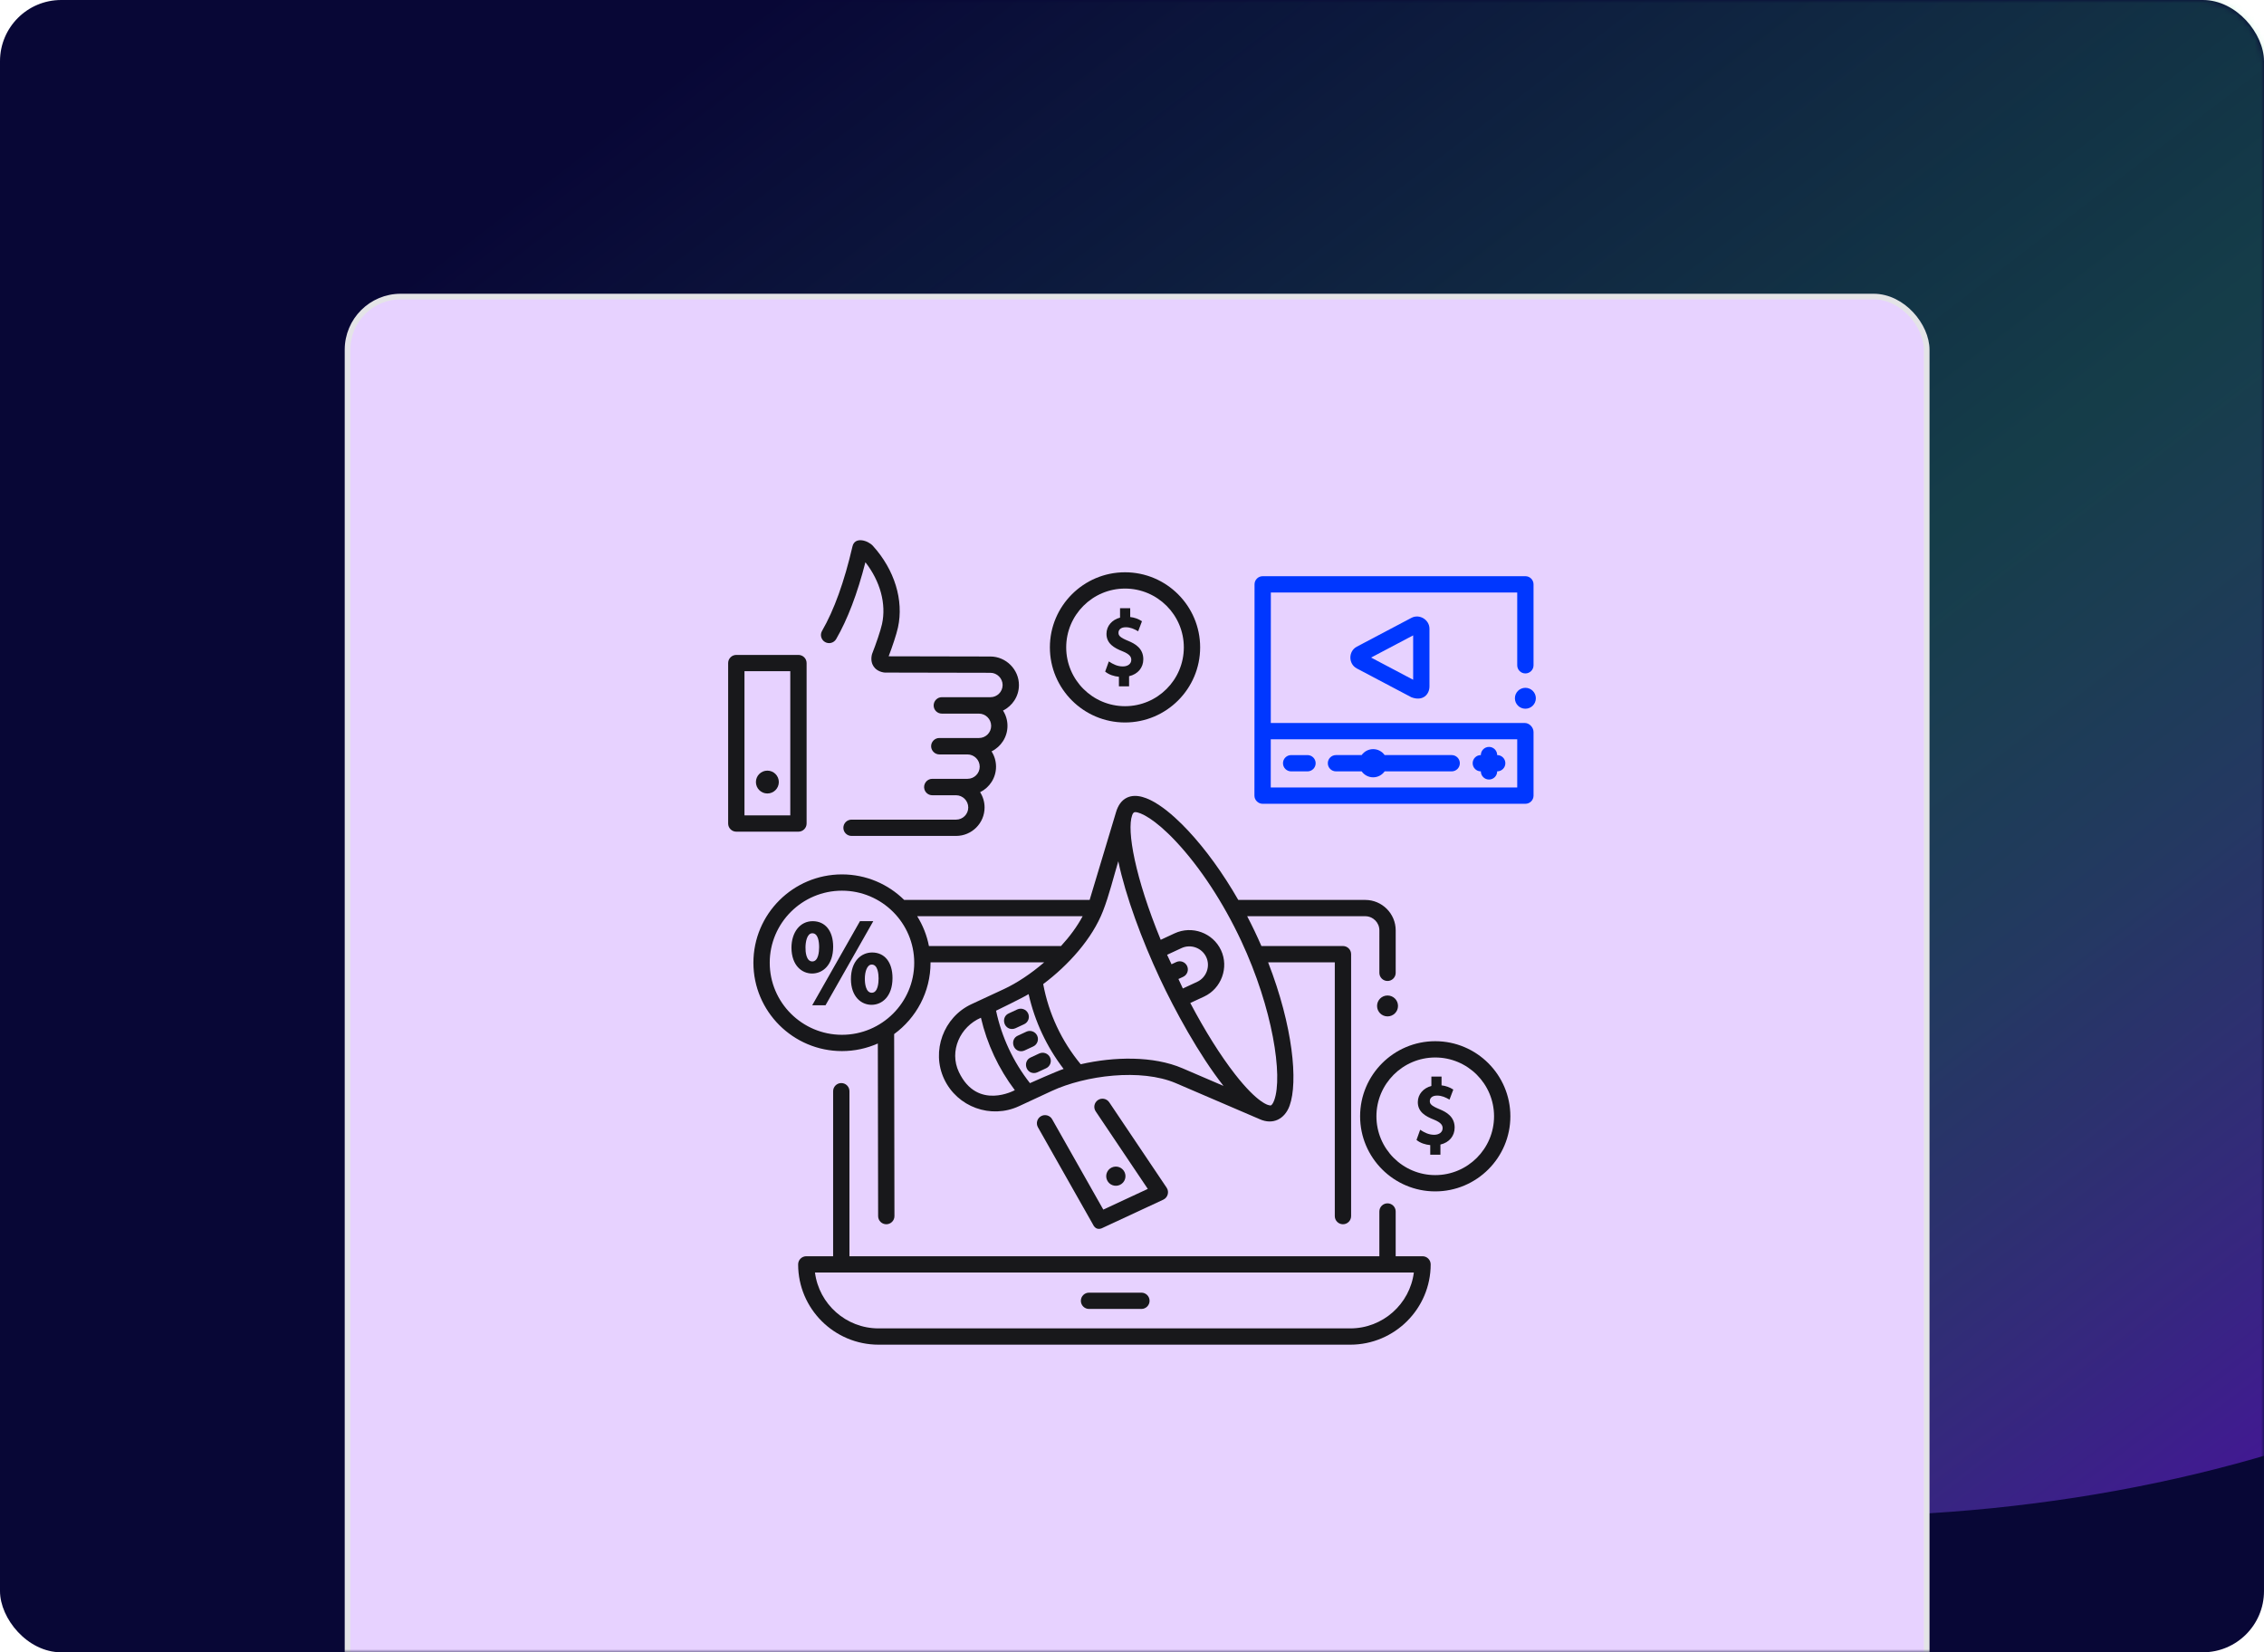
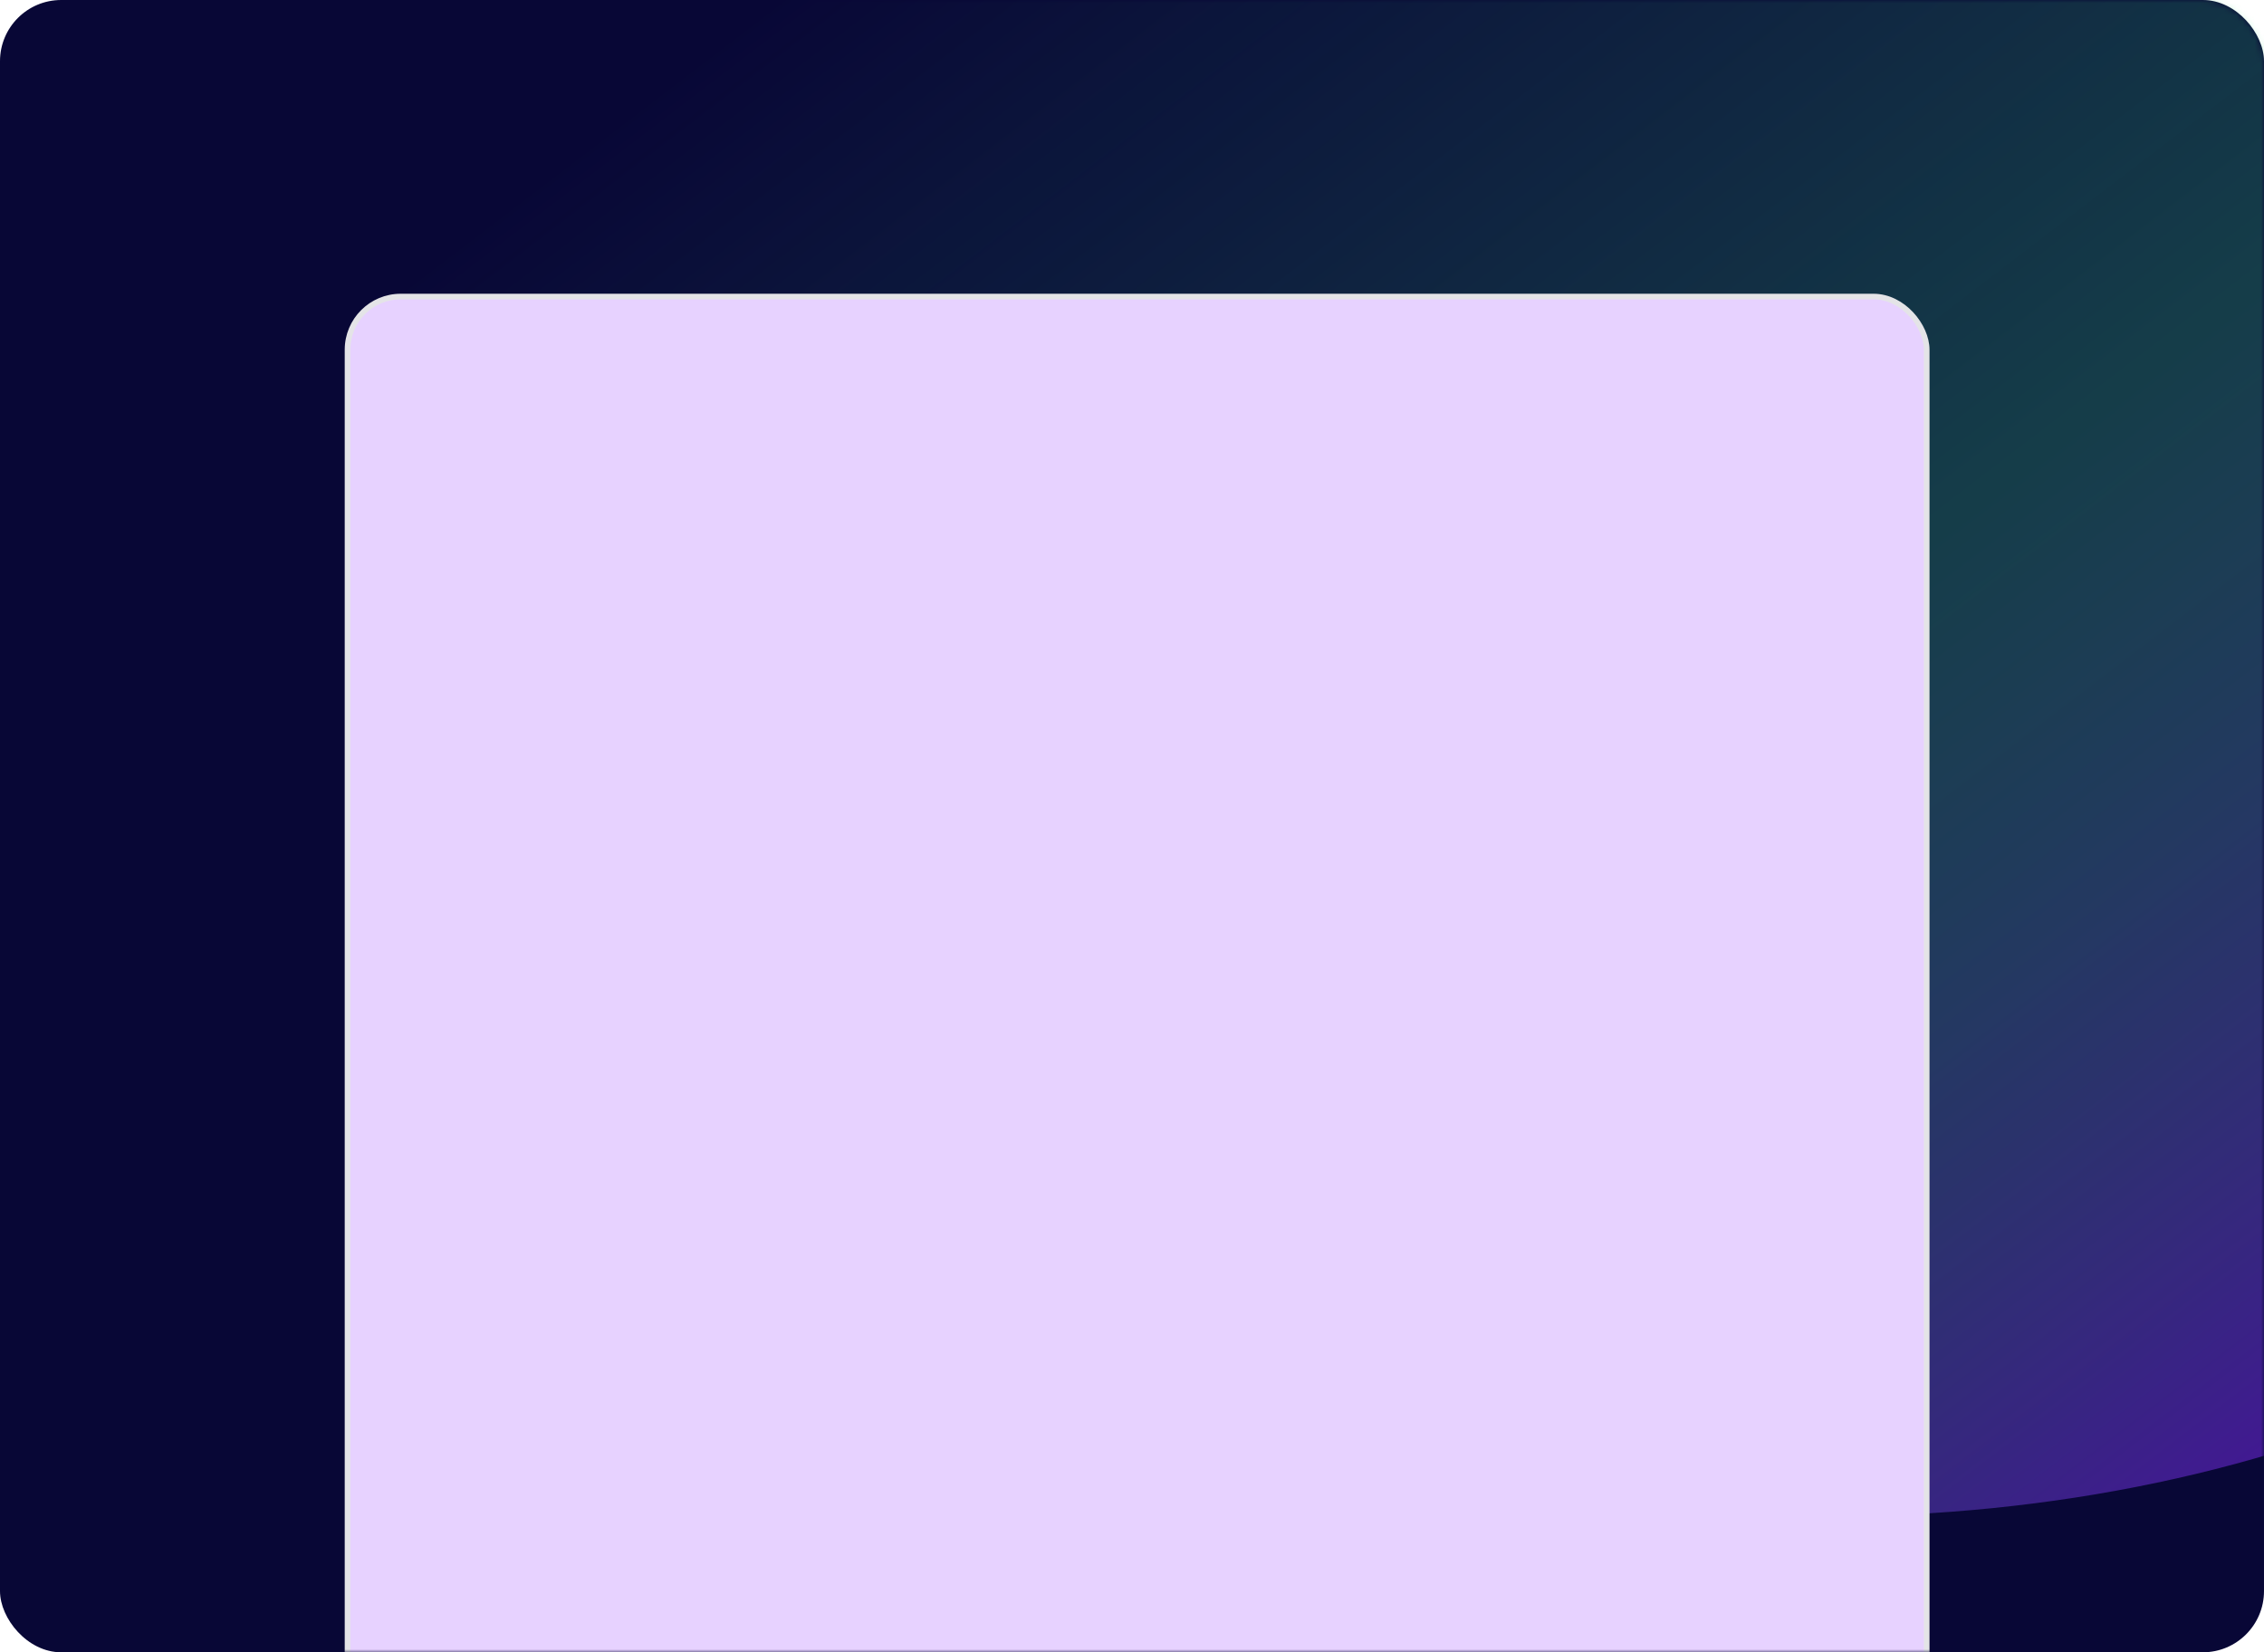
<svg xmlns="http://www.w3.org/2000/svg" width="370" height="270" viewBox="0 0 370 270" fill="none">
  <rect width="370" height="270" rx="10" fill="#080736" />
  <mask id="mask0_2266_33821" style="mask-type:alpha" maskUnits="userSpaceOnUse" x="0" y="0" width="370" height="270">
    <rect width="370" height="270" rx="10" fill="#0C2342" />
  </mask>
  <g mask="url(#mask0_2266_33821)">
    <g opacity="0.5" filter="url(#filter0_f_2266_33821)">
      <ellipse cx="174.601" cy="198.246" rx="174.601" ry="198.246" transform="matrix(0.803 -0.596 0.803 0.596 -28 76.269)" fill="url(#paint0_linear_2266_33821)" />
    </g>
    <rect x="56.794" y="48.458" width="258.085" height="260.085" rx="8.694" fill="#E7D2FF" stroke="#E4E4E7" stroke-width="0.915" />
  </g>
  <g clip-path="url(#clip0_2266_33821)">
-     <path d="M186.538 213.894H177.976C177.239 213.894 176.643 213.298 176.643 212.563C176.643 211.828 177.239 211.232 177.976 211.232H186.538C187.275 211.232 187.872 211.828 187.872 212.563C187.872 213.298 187.275 213.894 186.538 213.894Z" fill="#18181B" />
+     <path d="M186.538 213.894H177.976C177.239 213.894 176.643 213.298 176.643 212.563H186.538C187.275 211.232 187.872 211.828 187.872 212.563C187.872 213.298 187.275 213.894 186.538 213.894Z" fill="#18181B" />
    <path d="M183.786 191.537C183.419 190.752 182.483 190.412 181.695 190.778C180.907 191.144 180.567 192.077 180.934 192.862C181.301 193.647 182.237 193.986 183.025 193.62C183.812 193.254 184.153 192.321 183.786 191.537Z" fill="#18181B" />
    <path d="M178.593 200.039L169.629 184.206C169.267 183.566 169.493 182.755 170.134 182.393C170.776 182.032 171.588 182.257 171.951 182.897L180.309 197.659L187.582 194.278L179.067 181.609C178.656 180.999 178.819 180.172 179.431 179.763C180.043 179.353 180.871 179.516 181.281 180.127L190.665 194.087C191.114 194.755 190.849 195.696 190.12 196.034L180.317 200.59C180.136 200.675 179.178 201.28 178.593 200.039V200.039Z" fill="#18181B" />
    <path d="M234.557 194.684C227.787 194.684 222.279 189.18 222.279 182.413C222.279 175.646 227.787 170.141 234.557 170.141C241.327 170.141 246.836 175.646 246.836 182.413C246.836 189.18 241.327 194.684 234.557 194.684ZM234.557 172.802C229.258 172.802 224.946 177.113 224.946 182.413C224.946 187.712 229.258 192.023 234.557 192.023C239.857 192.023 244.169 187.712 244.169 182.413C244.169 177.113 239.857 172.802 234.557 172.802Z" fill="#18181B" />
    <path d="M183.858 118.059C177.088 118.059 171.58 112.554 171.58 105.787C171.58 99.021 177.088 93.516 183.858 93.516C190.628 93.516 196.137 99.021 196.137 105.787C196.137 112.554 190.628 118.059 183.858 118.059V118.059ZM183.858 96.177C178.558 96.177 174.247 100.488 174.247 105.788C174.247 111.087 178.558 115.398 183.858 115.398C189.158 115.398 193.47 111.087 193.47 105.788C193.47 100.488 189.158 96.177 183.858 96.177V96.177Z" fill="#18181B" />
    <path d="M232.479 205.282H228.093L228.093 197.968C228.093 197.233 227.496 196.637 226.76 196.637C226.023 196.637 225.426 197.233 225.426 197.968L225.426 205.282H138.822L138.824 178.313C138.824 177.578 138.227 176.982 137.491 176.982C136.754 176.982 136.157 177.578 136.157 178.313L136.155 205.282H131.772C131.035 205.282 130.438 205.881 130.438 206.616C130.438 213.848 136.334 219.732 143.581 219.732H220.67C227.917 219.732 233.812 213.848 233.812 206.613C233.812 205.878 233.216 205.282 232.479 205.282ZM220.67 217.071H143.581C138.256 217.071 133.846 213.085 133.19 207.944H231.062C230.406 213.084 225.996 217.071 220.67 217.071V217.071Z" fill="#18181B" />
    <path d="M165.399 168.147C164.005 168.147 163.576 166.194 164.835 165.61L166.249 164.953C166.915 164.643 167.709 164.931 168.02 165.597C168.331 166.263 168.042 167.055 167.374 167.365L165.961 168.022C165.779 168.107 165.588 168.147 165.399 168.147V168.147Z" fill="#18181B" />
    <path d="M166.883 171.782C165.489 171.782 165.06 169.829 166.32 169.245L167.733 168.588C168.4 168.277 169.193 168.566 169.504 169.232C169.815 169.898 169.526 170.69 168.859 171L167.445 171.657C167.263 171.742 167.072 171.782 166.883 171.782V171.782Z" fill="#18181B" />
    <path d="M168.985 175.346C167.591 175.346 167.162 173.394 168.421 172.809L169.834 172.152C170.502 171.842 171.295 172.13 171.606 172.796C171.917 173.463 171.628 174.254 170.96 174.564L169.547 175.221C169.365 175.306 169.174 175.346 168.985 175.346V175.346Z" fill="#18181B" />
    <path d="M223.113 147.056H202.368C199.885 142.731 197.056 138.812 194.136 135.694C191.705 133.097 187.181 128.949 184.198 130.335C183.233 130.783 182.697 131.701 182.4 132.682L178.077 147.056H147.767C145.152 144.479 141.561 142.885 137.602 142.885C129.621 142.885 123.128 149.361 123.128 157.321C123.128 165.281 129.621 171.757 137.602 171.757C139.687 171.757 141.669 171.311 143.462 170.516L143.511 198.725C143.512 199.46 144.109 200.054 144.844 200.054H144.846C145.583 200.052 146.179 199.456 146.177 198.721L146.128 168.977C149.73 166.348 152.076 162.104 152.076 157.321C152.076 157.297 152.074 157.274 152.074 157.251H170.653C168.475 159.13 166.146 160.661 164.082 161.62L158.753 164.096C154.204 166.21 152.165 171.762 154.293 176.31C156.441 180.903 161.938 182.897 166.544 180.755L171.873 178.279C177.368 175.726 186.471 174.553 192.194 177.011L205.872 182.885C208.049 183.865 209.966 182.847 210.751 180.695C212.168 176.809 211.303 167.669 207.245 157.251H218.142V198.724C218.142 199.458 218.739 200.054 219.476 200.054C220.212 200.054 220.809 199.458 220.809 198.724V155.92C220.809 155.185 220.212 154.59 219.476 154.59H206.148C205.431 152.938 204.656 151.314 203.824 149.718H223.113C224.389 149.718 225.428 150.754 225.428 152.027L225.427 158.97C225.427 159.705 226.024 160.3 226.76 160.3H226.76C227.497 160.3 228.094 159.705 228.094 158.97L228.095 152.027C228.095 149.286 225.86 147.056 223.113 147.056V147.056ZM137.602 169.095C131.091 169.095 125.795 163.813 125.795 157.321C125.795 150.828 131.091 145.546 137.602 145.546C144.112 145.546 149.409 150.828 149.409 157.321C149.409 163.813 144.112 169.095 137.602 169.095ZM151.813 154.589C151.474 152.831 150.811 151.187 149.894 149.717H176.937C176.027 151.416 174.798 153.066 173.401 154.589H151.813ZM156.71 175.184C155.075 171.751 156.912 167.765 160.31 166.308C161.306 170.592 163.197 174.629 165.849 178.143C165.849 178.143 159.734 181.538 156.71 175.184V175.184ZM168.322 176.994C165.596 173.525 163.698 169.469 162.784 165.158C162.784 165.158 167.117 163.063 168.103 162.448C169.102 166.891 171.052 171.055 173.825 174.674C172.72 175.03 168.322 176.994 168.322 176.994ZM193.248 174.566C188.49 172.523 182.066 172.655 176.618 173.908C173.489 170.127 171.384 165.628 170.488 160.809C174.581 157.738 178.495 153.425 180.262 148.867C181.283 146.238 181.949 143.438 182.761 140.738C183.958 146.449 186.62 153.613 189.569 159.916C191.938 164.98 195.93 172.341 199.952 177.445L193.248 174.566ZM194.005 157.853C193.694 157.187 192.901 156.899 192.233 157.209L191.46 157.569L190.736 156.022L193.082 154.932C194.606 154.224 196.424 154.883 197.134 156.401C197.837 157.903 197.161 159.738 195.66 160.436L193.312 161.527L192.588 159.98L193.359 159.622C194.027 159.311 194.316 158.52 194.005 157.853C193.694 157.187 194.316 158.52 194.005 157.853V157.853ZM207.726 180.618C207.427 180.76 205.548 180.302 201.832 175.532C199.445 172.47 196.925 168.446 194.526 163.898L196.786 162.848C199.604 161.539 200.87 158.095 199.55 155.275C198.219 152.428 194.811 151.192 191.956 152.52L189.693 153.572C185.518 143.41 184.114 135.722 185.026 133.221C185.121 132.96 185.227 132.71 185.54 132.71C186.356 132.71 188.695 133.781 192.188 137.511C196.134 141.724 199.92 147.49 202.847 153.747C208.017 164.797 209.675 175.866 208.246 179.785C208.04 180.348 207.822 180.574 207.726 180.618C207.822 180.574 207.426 180.76 207.726 180.618Z" fill="#18181B" />
    <path d="M249.289 110.045C250.026 110.045 250.622 109.45 250.622 108.715V95.487C250.622 94.752 250.026 94.156 249.289 94.156H206.36C205.624 94.156 205.027 94.752 205.026 95.486L205.009 130.015C205.008 130.734 205.62 131.346 206.342 131.346H249.289C250.026 131.346 250.623 130.751 250.623 130.016V119.624C250.623 118.878 249.956 118.143 249.199 118.143H207.682L207.692 96.818H247.956V108.715C247.956 109.45 248.553 110.045 249.289 110.045V110.045ZM247.956 120.804V128.685H207.676L207.68 120.804H247.956Z" fill="#0037FF" />
    <path d="M213.68 126.05H211.008C210.272 126.05 209.675 125.454 209.675 124.719C209.675 123.984 210.272 123.389 211.008 123.389H213.68C214.417 123.389 215.014 123.984 215.014 124.719C215.014 125.454 214.417 126.05 213.68 126.05Z" fill="#0037FF" />
    <path d="M244.683 123.386H244.679V123.381C244.679 122.646 244.082 122.051 243.345 122.051C242.609 122.051 242.012 122.646 242.012 123.381V123.386H242.007C241.27 123.386 240.674 123.982 240.674 124.717C240.674 125.452 241.271 126.047 242.007 126.047H242.012V126.052C242.012 126.787 242.609 127.383 243.345 127.383C244.082 127.383 244.679 126.787 244.679 126.052V126.047H244.683C245.42 126.047 246.017 125.452 246.017 124.717C246.017 123.982 245.42 123.386 244.683 123.386Z" fill="#0037FF" />
    <path d="M237.244 123.387H226.289C225.871 122.8 225.186 122.416 224.41 122.416C223.634 122.416 222.949 122.8 222.531 123.387H218.335C217.599 123.387 217.002 123.983 217.002 124.718C217.002 125.453 217.599 126.048 218.335 126.048H222.531C222.949 126.635 223.634 127.02 224.41 127.02C225.186 127.02 225.871 126.635 226.289 126.048H237.244C237.981 126.048 238.578 125.453 238.578 124.718C238.578 123.983 237.981 123.387 237.244 123.387Z" fill="#0037FF" />
    <path d="M230.657 113.937L221.741 109.231C220.339 108.491 220.337 106.413 221.741 105.673L230.658 100.967C231.973 100.273 233.615 101.261 233.615 102.746V112.158C233.615 113.498 232.512 114.651 230.657 113.937V113.937ZM224.074 107.452L230.948 111.08V103.824L224.074 107.452Z" fill="#0037FF" />
    <path d="M226.761 166.089C227.707 166.089 228.473 165.324 228.473 164.38C228.473 163.437 227.707 162.672 226.761 162.672C225.816 162.672 225.05 163.437 225.05 164.38C225.05 165.324 225.816 166.089 226.761 166.089Z" fill="#18181B" />
    <path d="M249.289 115.812C250.234 115.812 251 115.047 251 114.103C251 113.16 250.234 112.395 249.289 112.395C248.343 112.395 247.577 113.16 247.577 114.103C247.577 115.047 248.343 115.812 249.289 115.812Z" fill="#0037FF" />
    <path d="M130.487 135.903H120.333C119.597 135.903 119 135.307 119 134.572V108.35C119 107.615 119.597 107.02 120.333 107.02H130.487C131.224 107.02 131.821 107.615 131.821 108.35V134.572C131.821 135.307 131.224 135.903 130.487 135.903V135.903ZM121.667 133.241H129.154V109.681H121.667V133.241Z" fill="#18181B" />
    <path d="M156.252 136.597H139.163C138.427 136.597 137.83 136.002 137.83 135.267C137.83 134.532 138.427 133.936 139.163 133.936H156.252C157.349 133.936 158.24 133.046 158.24 131.953C158.24 130.848 157.339 129.949 156.232 129.949H152.358C151.778 129.949 151.265 129.574 151.089 129.024C150.808 128.179 151.449 127.266 152.352 127.266H158.124C159.22 127.266 160.112 126.377 160.112 125.283C160.112 124.179 159.211 123.28 158.103 123.28H153.514C152.8 123.28 152.199 122.692 152.172 121.982C152.142 121.238 152.757 120.597 153.502 120.597H159.996C161.092 120.597 161.983 119.707 161.983 118.614C161.983 117.509 161.082 116.611 159.975 116.611H153.919C153.182 116.611 152.585 116.015 152.585 115.28C152.585 114.545 153.182 113.928 153.919 113.928H161.868C162.964 113.928 163.855 113.038 163.855 111.945C163.859 110.854 162.951 109.941 161.857 109.941L144.653 109.905C144.582 109.905 144.511 109.899 144.44 109.888C143.512 109.736 143.023 109.272 142.777 108.91C142.531 108.547 142.28 107.923 142.482 107.005C142.497 106.937 142.518 106.869 142.543 106.804C143.146 105.275 143.911 103.05 144.147 101.972C144.868 98.683 143.857 94.982 141.431 91.877C140.118 97.004 138.513 101.219 136.653 104.428C136.284 105.064 135.468 105.282 134.831 104.914C134.193 104.545 133.976 103.732 134.344 103.096C136.307 99.71 137.981 95.066 139.317 89.292C139.704 87.623 141.857 88.316 142.656 89.198C146.196 93.103 147.728 98.091 146.752 102.541C146.503 103.677 145.834 105.662 145.231 107.245L161.86 107.279C164.407 107.279 166.53 109.407 166.522 111.949C166.522 113.772 165.46 115.354 163.92 116.112C164.382 116.836 164.65 117.694 164.65 118.614C164.65 120.44 163.588 122.024 162.048 122.782C162.511 123.505 162.779 124.363 162.779 125.283C162.779 127.11 161.717 128.693 160.177 129.452C160.639 130.175 160.907 131.033 160.907 131.953C160.907 134.513 158.819 136.597 156.252 136.597V136.597Z" fill="#18181B" />
    <path d="M125.41 129.663C126.444 129.663 127.282 128.827 127.282 127.795C127.282 126.764 126.444 125.928 125.41 125.928C124.376 125.928 123.538 126.764 123.538 127.795C123.538 128.827 124.376 129.663 125.41 129.663Z" fill="#18181B" />
    <path d="M136.162 154.701C136.162 152.128 134.879 150.529 132.812 150.529C130.771 150.529 129.346 152.316 129.346 154.876C129.369 157.781 131.055 159.082 132.716 159.082C134.431 159.082 136.162 157.727 136.162 154.701ZM132.755 157.109C131.738 157.109 131.625 155.489 131.641 154.815C131.641 153.957 131.875 152.503 132.755 152.503C133.723 152.503 133.867 153.928 133.867 154.777C133.867 155.479 133.759 157.109 132.755 157.109Z" fill="#18181B" />
    <path d="M140.543 150.529L132.737 164.272H134.911L142.717 150.529H140.543Z" fill="#18181B" />
    <path d="M142.529 155.645C140.804 155.645 139.064 156.994 139.064 160.01C139.086 162.902 140.772 164.197 142.433 164.197C144.139 164.197 145.86 162.842 145.86 159.817C145.861 157.243 144.584 155.645 142.529 155.645ZM142.472 162.224C141.47 162.224 141.331 160.629 141.339 159.93C141.339 158.816 141.693 157.618 142.472 157.618C143.477 157.618 143.586 159.209 143.586 159.893C143.586 160.593 143.477 162.224 142.472 162.224Z" fill="#18181B" />
    <path d="M233.672 179.926C233.672 179.493 233.985 179.029 234.862 179.029C235.63 179.029 236.243 179.318 236.889 179.686L237.51 178.049C236.93 177.665 236.28 177.436 235.588 177.358V175.918H233.927V177.459C232.636 177.791 231.71 178.801 231.71 180.101C231.71 181.704 232.972 182.422 234.338 182.957C235.593 183.465 235.763 183.932 235.763 184.362C235.763 185.003 235.207 185.434 234.382 185.434C233.511 185.434 232.798 185.081 232.094 184.612L231.496 186.276C232.125 186.794 232.938 187.045 233.742 187.123V188.687H235.403V187.032C236.879 186.685 237.729 185.603 237.729 184.259C237.729 182.497 236.418 181.729 235.262 181.258C233.901 180.697 233.672 180.393 233.672 179.926V179.926Z" fill="#18181B" />
    <path d="M184.381 104.727C183.02 104.165 182.791 103.862 182.791 103.395C182.791 102.961 183.104 102.498 183.981 102.498C184.749 102.498 185.362 102.786 186.008 103.155L186.629 101.517C186.049 101.133 185.399 100.905 184.707 100.827V99.387H183.046V100.928C181.755 101.26 180.829 102.27 180.829 103.57C180.829 105.173 182.091 105.891 183.457 106.426C184.712 106.934 184.882 107.401 184.882 107.83C184.882 108.471 184.326 108.902 183.501 108.902C182.631 108.902 181.917 108.55 181.213 108.081L180.615 109.745C181.244 110.263 182.057 110.514 182.862 110.592V112.156H184.522V110.5C185.998 110.154 186.848 109.072 186.848 107.728C186.848 105.966 185.537 105.198 184.381 104.727C183.021 104.165 185.537 105.198 184.381 104.727V104.727Z" fill="#18181B" />
  </g>
  <defs>
    <filter id="filter0_f_2266_33821" x="-24.773" y="-151.188" width="592.094" height="483.119" filterUnits="userSpaceOnUse" color-interpolation-filters="sRGB">
      <feFlood flood-opacity="0" result="BackgroundImageFix" />
      <feBlend mode="normal" in="SourceGraphic" in2="BackgroundImageFix" result="shape" />
      <feGaussianBlur stdDeviation="42" result="effect1_foregroundBlur_2266_33821" />
    </filter>
    <linearGradient id="paint0_linear_2266_33821" x1="170.411" y1="32.512" x2="175.813" y2="396.475" gradientUnits="userSpaceOnUse">
      <stop stop-color="#3BE082" stop-opacity="0" />
      <stop offset="0.525" stop-color="#3BE082" stop-opacity="0.5" />
      <stop offset="1" stop-color="#851CFF" />
    </linearGradient>
    <clipPath id="clip0_2266_33821">
-       <rect width="132" height="132" fill="white" transform="translate(119 88)" />
-     </clipPath>
+       </clipPath>
  </defs>
</svg>